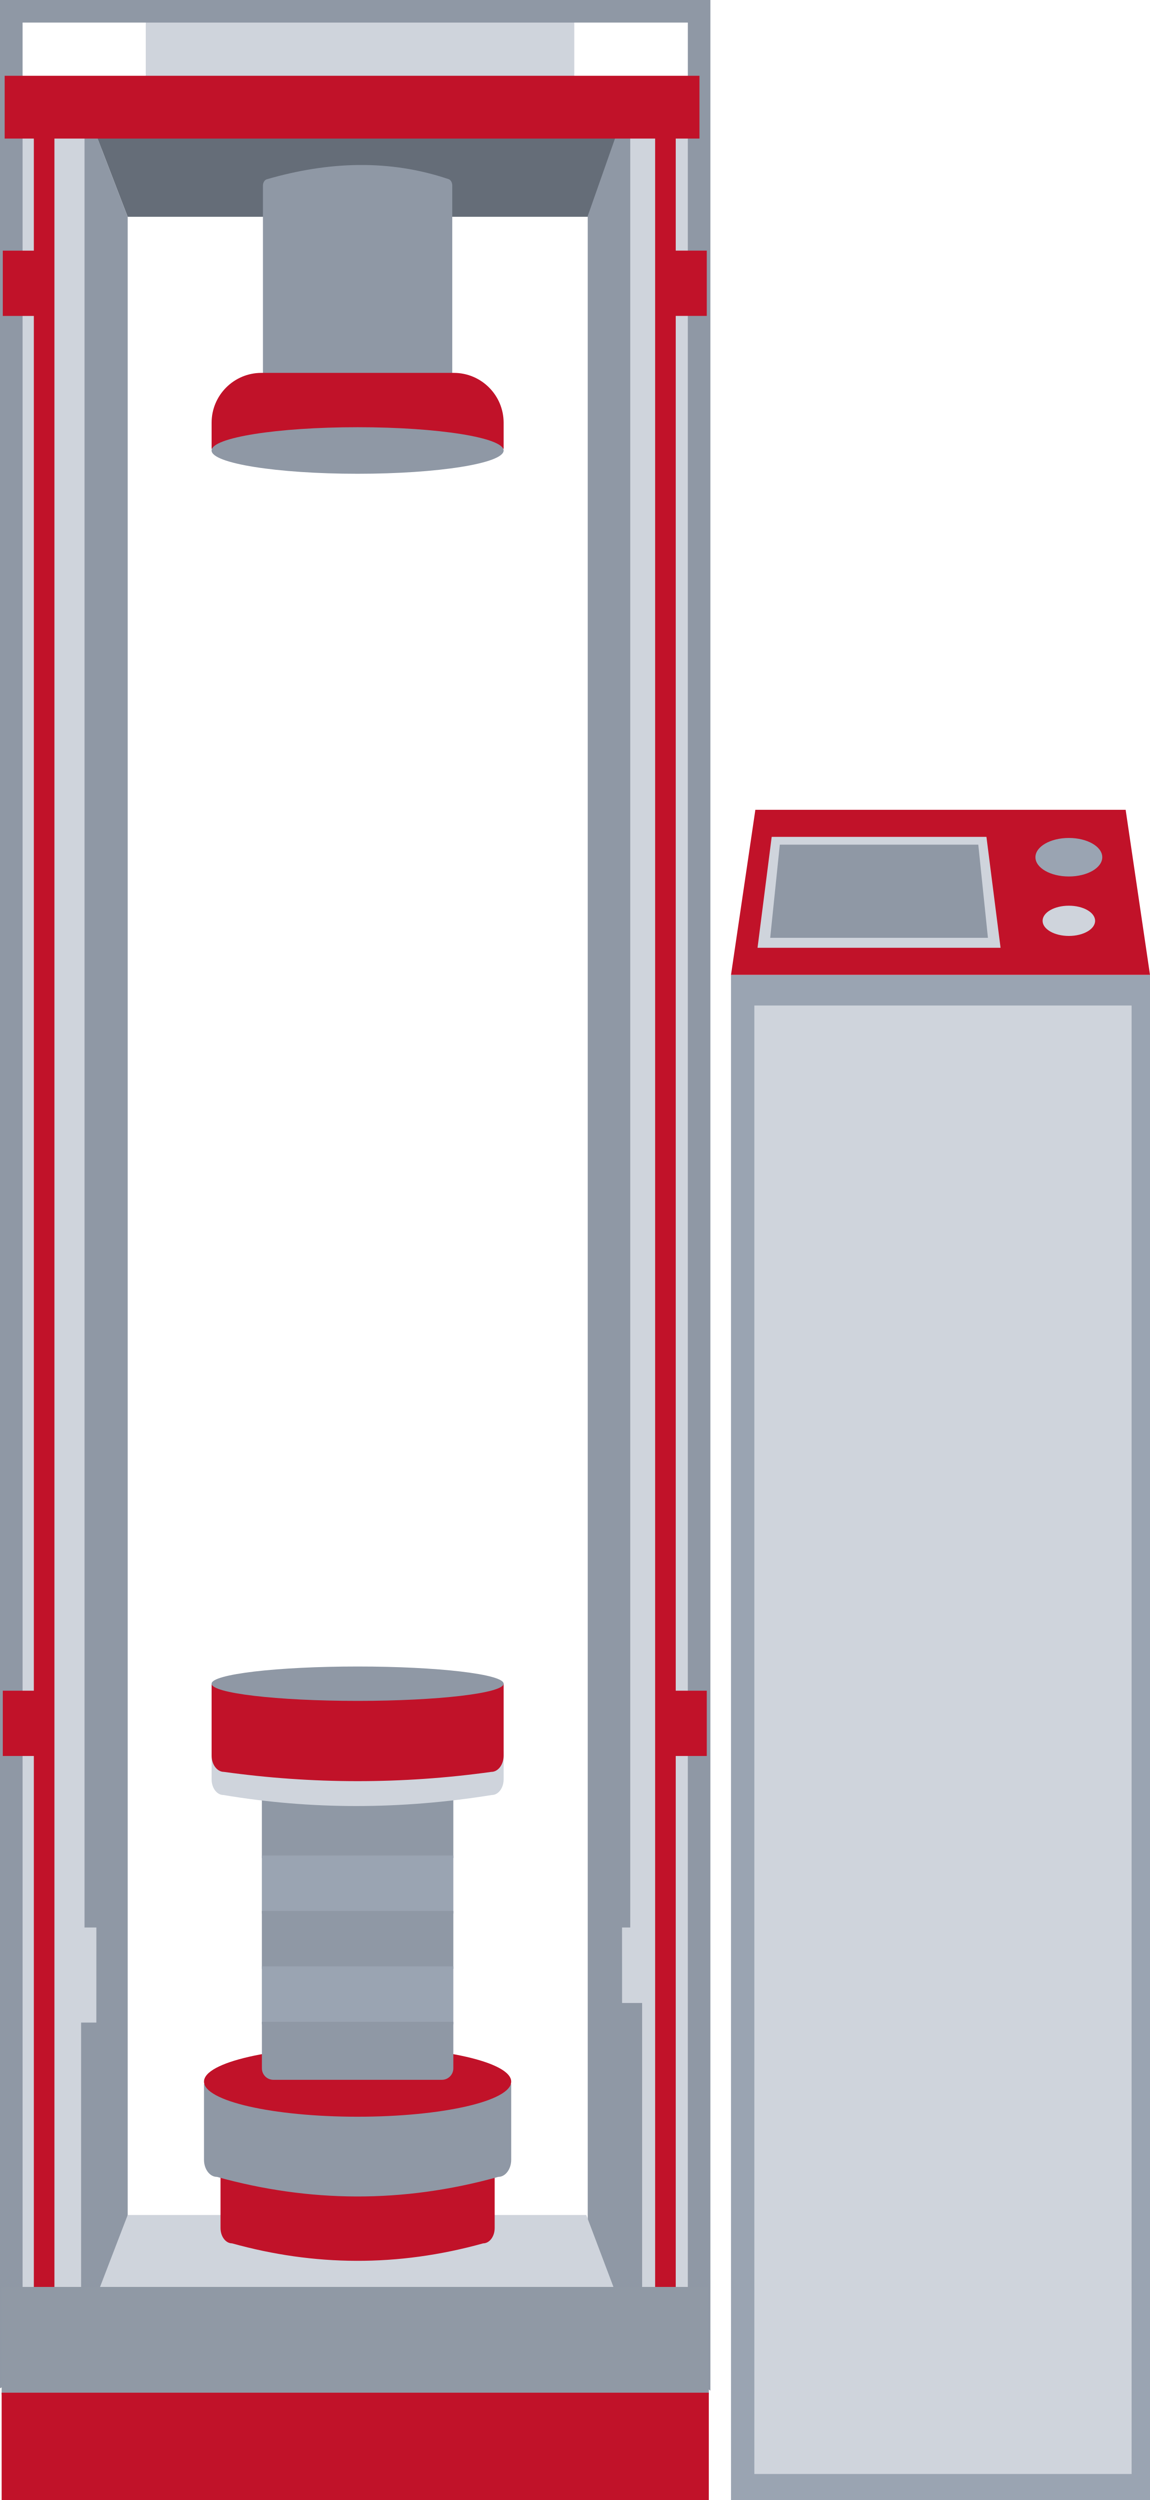
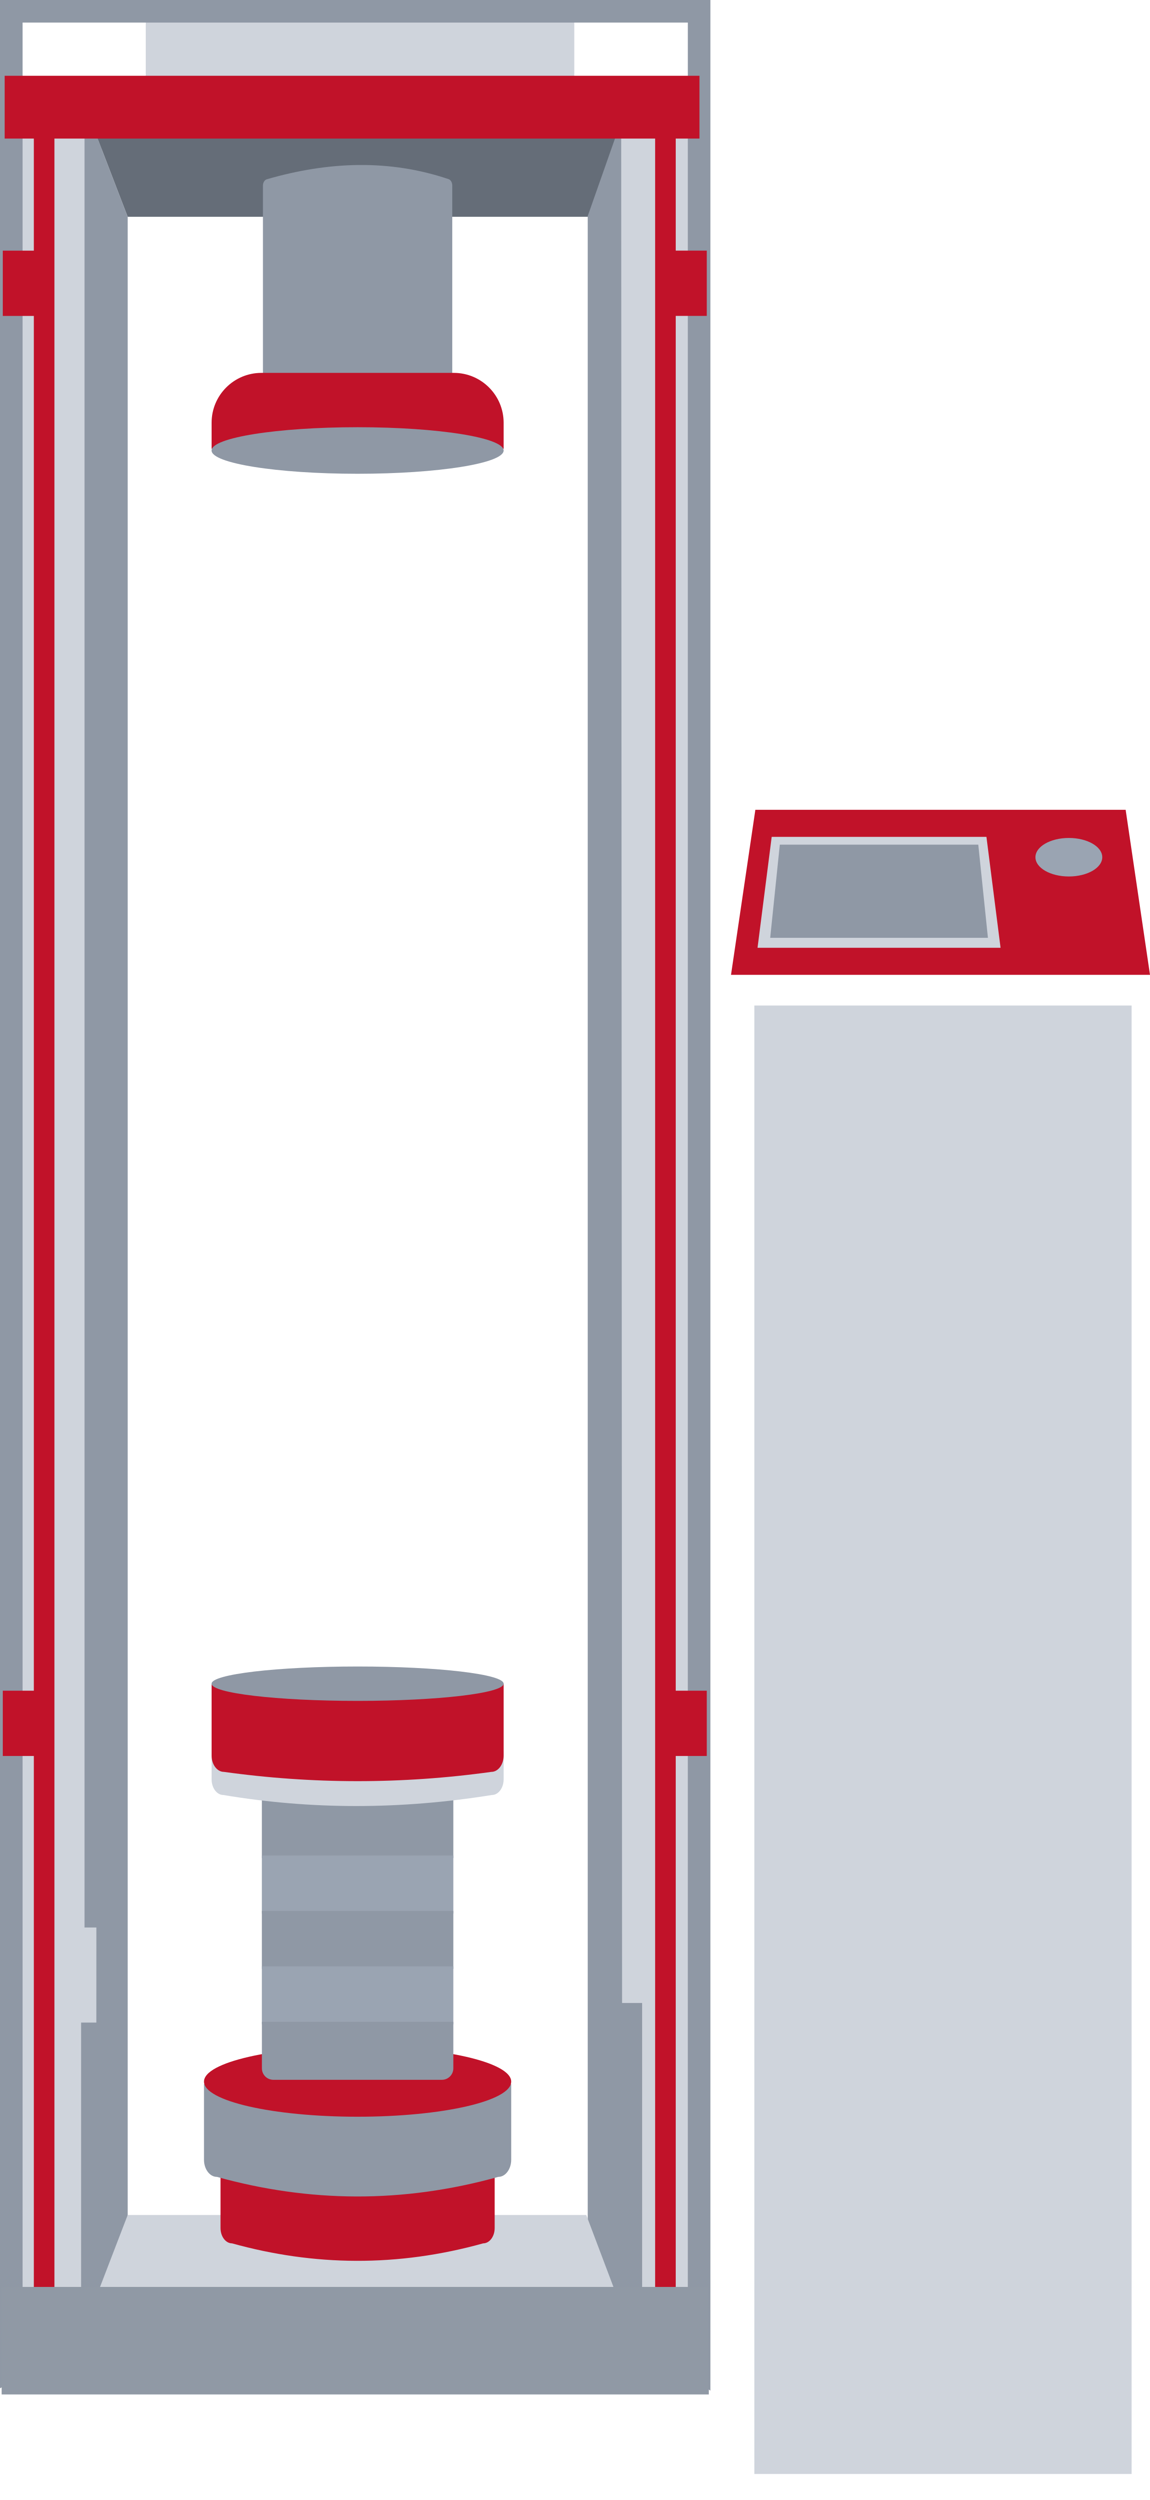
<svg xmlns="http://www.w3.org/2000/svg" id="Layer_2" data-name="Layer 2" viewBox="0 0 300.43 652.95">
  <defs>
    <style>
      .cls-1 {
        fill: #656d78;
      }

      .cls-2 {
        fill: #9aa4b2;
      }

      .cls-3 {
        fill: #cfd4dc;
      }

      .cls-4 {
        fill: #c11229;
      }

      .cls-5 {
        fill: #9099a5;
      }

      .cls-6 {
        fill: #8f98a5;
      }

      .cls-7 {
        fill: none;
        stroke: #8f98a5;
        stroke-miterlimit: 10;
        stroke-width: 5.9px;
      }
    </style>
  </defs>
  <g id="Layer_1-2" data-name="Layer 1">
    <g>
      <rect class="cls-3" x="3.06" y="29.43" width="23.48" height="578.24" />
      <rect class="cls-3" x="159.83" y="29.43" width="23.48" height="578.24" />
      <rect class="cls-3" x="38.08" y="4.56" width="111.95" height="16.33" />
      <polyline class="cls-7" points="24.14 528.21 24.14 608.01 2.95 618.88 2.95 2.95 182.64 2.95 182.64 618.88 164.8 607.21 164.8 523.09" />
      <rect class="cls-6" x="22.08" y="32.33" width="3.55" height="471.05" />
-       <rect class="cls-6" x="160.62" y="32.33" width="4.03" height="471.05" />
      <rect class="cls-4" x="8.84" y="19.98" width="5.38" height="585.48" />
      <rect class="cls-4" x=".73" y="65.46" width="9.55" height="17.05" />
      <rect class="cls-4" x=".73" y="441.54" width="9.55" height="17.05" />
      <rect class="cls-4" x="171.15" y="19.98" width="5.38" height="585.48" />
      <rect class="cls-4" x="175.09" y="65.46" width="9.55" height="17.05" transform="translate(359.73 147.96) rotate(-180)" />
      <rect class="cls-4" x="175.09" y="441.54" width="9.55" height="17.05" transform="translate(359.73 900.13) rotate(-180)" />
      <polygon class="cls-1" points="25.37 35.84 33.36 56.62 153.95 56.62 161.47 34.62 25.37 35.84" />
      <polygon class="cls-6" points="25.37 35.84 33.36 56.62 33.36 597.41 25.14 597.41 25.37 35.84" />
      <polygon class="cls-6" points="162.28 31.58 153.54 56.42 153.54 597.37 162.55 597.37 162.28 31.58" />
      <polygon class="cls-3" points="25.37 599.24 33.36 578.46 153.16 578.46 161.47 600.46 25.37 599.24" />
      <path class="cls-6" d="M118.15,105.16h-49.46v-56.67c0-.8.42-1.5,1.01-1.67,16.23-4.7,32.1-5.23,47.48-.04.57.19.97.88.97,1.66v56.72Z" />
      <rect class="cls-5" x=".43" y="597.25" width="184.74" height="28.08" />
-       <rect class="cls-4" x=".43" y="624.87" width="184.74" height="28.08" />
      <g>
        <path class="cls-4" d="M68.28,97.38h50.28c7.18,0,13.01,5.83,13.01,13.01v6.81H55.28v-6.81c0-7.18,5.83-13.01,13.01-13.01Z" />
        <ellipse class="cls-6" cx="93.42" cy="117.65" rx="38.15" ry="6.08" />
      </g>
      <g>
        <path class="cls-4" d="M129.23,564.24H57.61v17.63c0,2.21,1.35,4,3.01,4,21.42,5.95,43.26,6.22,65.6,0,1.66,0,3.01-1.79,3.01-4v-17.63Z" />
        <ellipse class="cls-1" cx="93.42" cy="563.66" rx="35.82" ry="8.18" />
      </g>
      <g>
        <path class="cls-6" d="M133.55,544.28H53.29v19.75c0,2.47,1.51,4.48,3.38,4.48,24,6.67,48.47,6.97,73.5,0,1.86,0,3.38-2,3.38-4.48v-19.75Z" />
        <ellipse class="cls-4" cx="93.42" cy="543.63" rx="40.13" ry="9.17" />
      </g>
      <rect class="cls-6" x="68.41" y="470.1" width="50.02" height="15.15" />
      <rect class="cls-2" x="68.41" y="484.58" width="50.02" height="15.15" />
      <rect class="cls-6" x="68.41" y="499.05" width="50.02" height="15.15" />
      <rect class="cls-2" x="68.41" y="513.53" width="50.02" height="15.15" />
      <path class="cls-6" d="M68.41,528.01h50.02v12.15c0,1.66-1.34,3-3,3h-44.01c-1.66,0-3-1.34-3-3v-12.15h0Z" />
      <path class="cls-3" d="M131.56,457.41H55.28s0,7.29,0,7.29c0,2.25,1.38,4.08,3.08,4.08,22.93,3.85,46.31,3.83,70.13,0,1.7,0,3.08-1.83,3.08-4.08v-7.29Z" />
      <g>
        <path class="cls-4" d="M131.56,439.7H55.28v18.78c0,2.35,1.44,4.26,3.21,4.26,23.1,3.2,46.39,3.26,69.87,0,1.77,0,3.21-1.91,3.21-4.26v-18.78Z" />
        <ellipse class="cls-6" cx="93.42" cy="439.71" rx="38.15" ry="4.49" />
      </g>
-       <rect class="cls-2" x="190.97" y="254.59" width="109.47" height="398.36" />
      <polygon class="cls-4" points="300.43 254.59 190.97 254.59 197.33 211.49 294.07 211.49 300.43 254.59" />
      <polygon class="cls-3" points="261.39 247.52 197.9 247.52 201.6 218.55 257.7 218.55 261.39 247.52" />
      <ellipse class="cls-2" cx="279.23" cy="223.87" rx="8.73" ry="5.03" />
-       <ellipse class="cls-3" cx="279.23" cy="240.48" rx="6.86" ry="3.95" />
      <polygon class="cls-6" points="258.09 244.92 201.21 244.92 203.72 220.59 255.57 220.59 258.09 244.92" />
      <rect class="cls-3" x="197.07" y="262.6" width="98.55" height="383.5" />
      <rect class="cls-4" x="1.22" y="19.79" width="181.51" height="16.4" />
    </g>
  </g>
</svg>